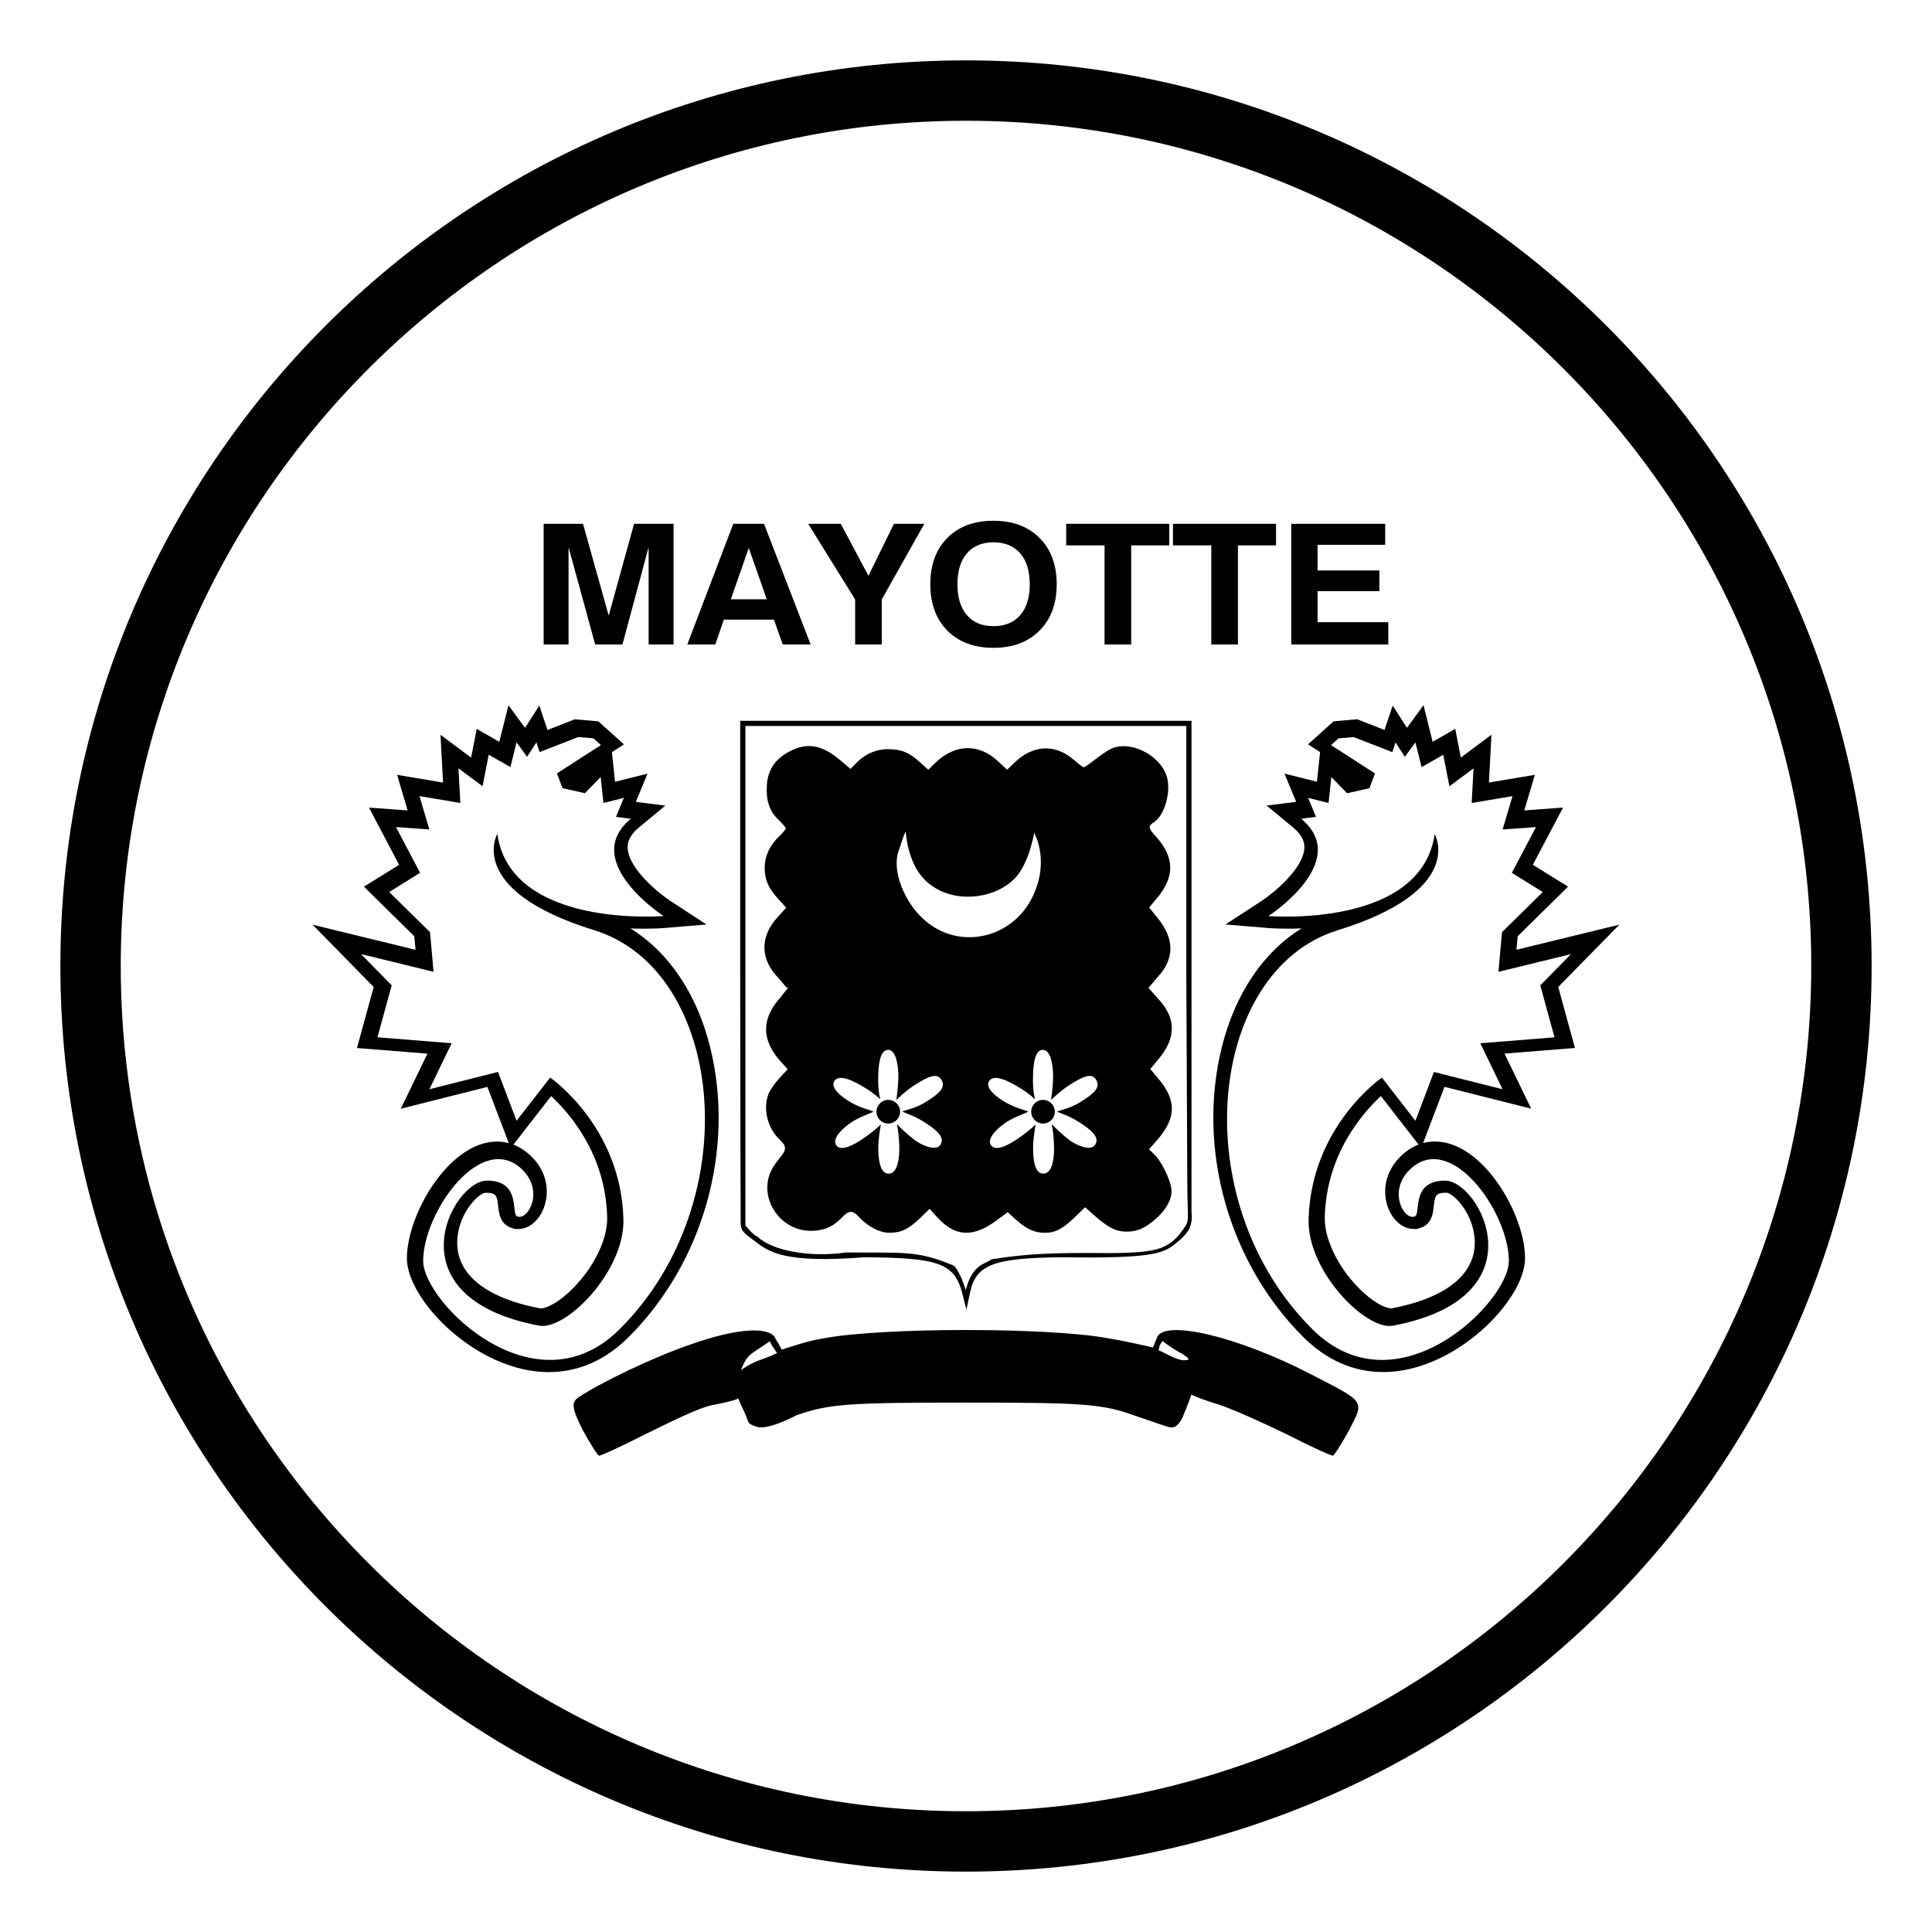
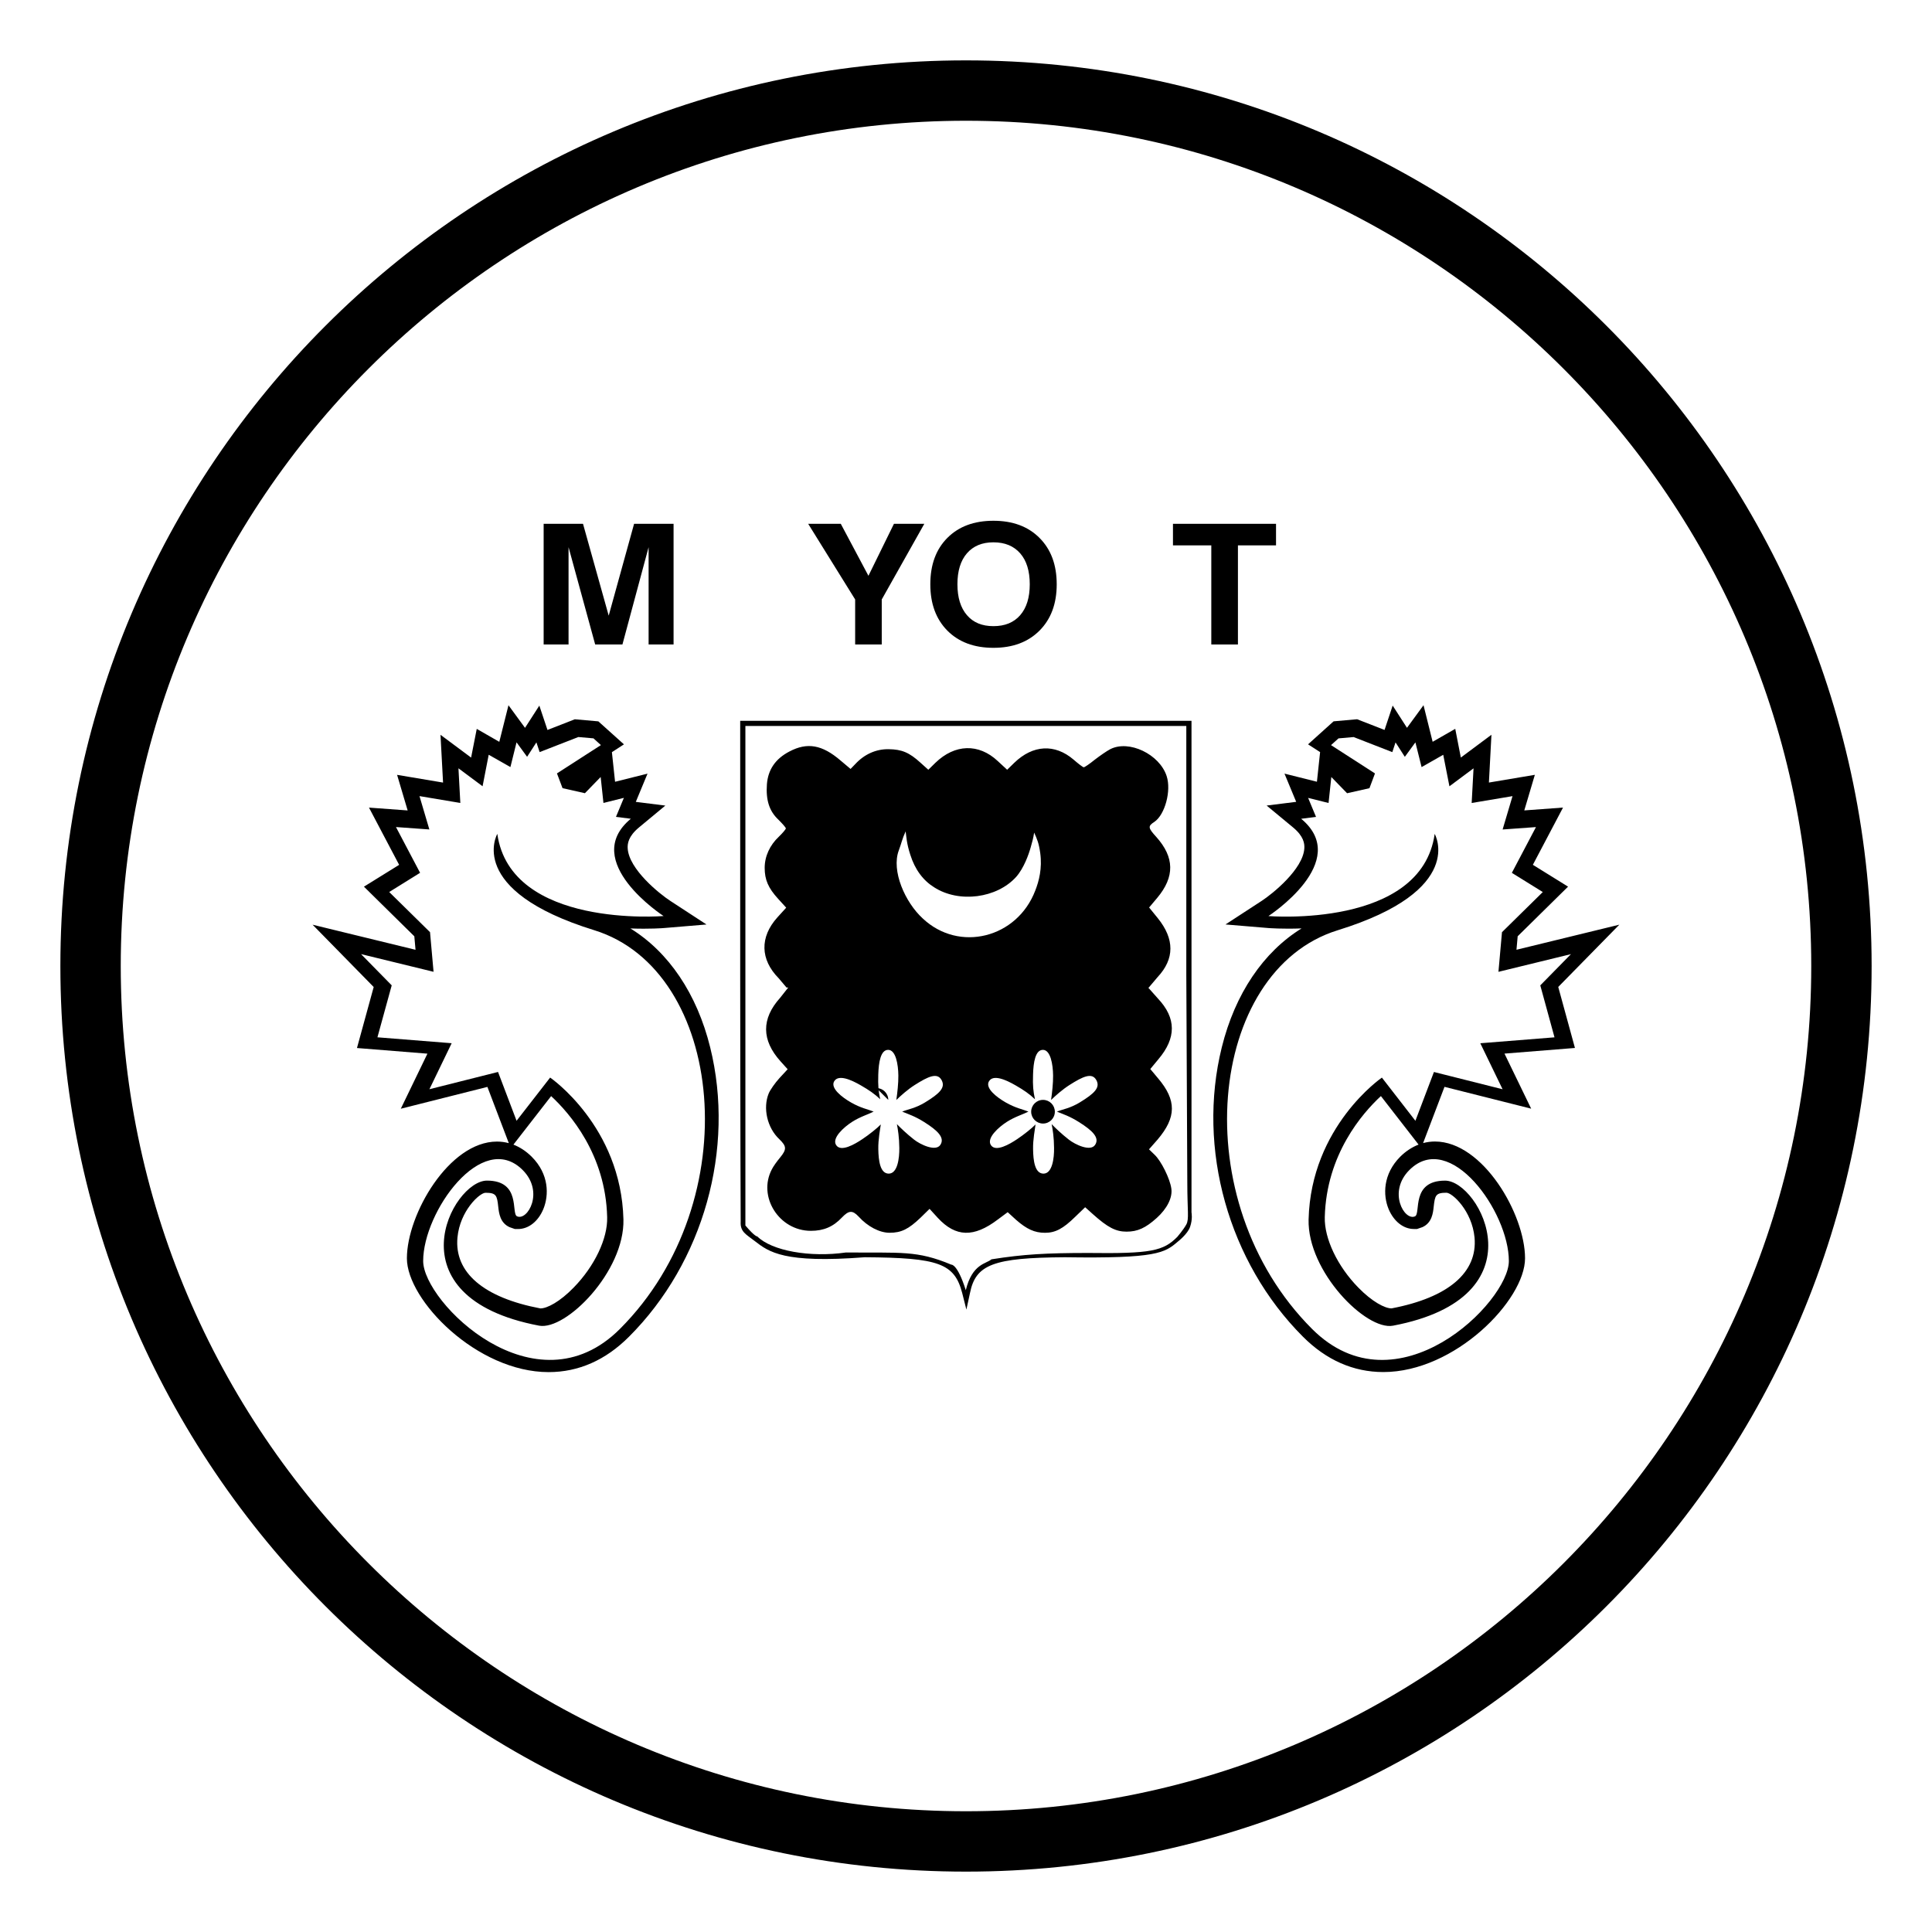
<svg xmlns="http://www.w3.org/2000/svg" viewBox="0 0 64 64" enable-background="new 0 0 64 64">
-   <path d="m36.59 21.349h.882v-3.283h1.261v-.714h-3.415v.714h1.272z" />
  <path d="m40.126 21.349h.882v-3.283h1.262v-.714h-3.414v.714h1.27z" />
-   <path d="m45.989 20.611h-2.343v-1.029h2.047v-.685h-2.047v-.85h2.24v-.695h-3.11v3.997h3.213z" />
  <path d="m28.328 21.349h.881v-1.491l1.41-2.506h-1.006l-.845 1.722-.916-1.722h-1.08l1.556 2.506z" />
  <path d="m18.834 18.126l.882 3.223h.903l.867-3.223v3.223h.827v-3.997h-1.308l-.841 3.042-.851-3.042h-1.304v3.997h.825z" />
-   <path d="m23.978 20.526h1.659l.292.822h.924l-1.544-3.997h-1.018l-1.523 3.997h.928l.282-.822m.826-2.374l.596 1.7h-1.19l.594-1.7" />
  <path d="m32.908 21.46c.64 0 1.148-.19 1.527-.57.38-.381.57-.892.57-1.534 0-.646-.19-1.156-.57-1.537-.379-.38-.888-.568-1.527-.568s-1.148.188-1.526.568c-.377.379-.564.89-.564 1.537 0 .643.188 1.153.564 1.534.378.38.887.57 1.526.57m-.877-3.131c.209-.241.501-.364.877-.364.381 0 .676.123.888.366.211.242.316.584.316 1.024 0 .438-.105.779-.316 1.023-.212.244-.507.364-.888.364-.376 0-.668-.12-.877-.364-.21-.244-.315-.586-.315-1.023 0-.442.105-.784.315-1.026" />
-   <path d="m43.42 45.521c-2.432-1.258-4.861-1.822-5.092-1.216-.042.117-.076.183-.135.333-.245-.056-.883-.208-1.521-.312-1.971-.357-7.375-.357-9.346 0-.64.104-1.073.278-1.433.381-.205-.409-.161-.246-.203-.361-.17-.421-1.277-.354-2.807.189-1.236.419-3.019 1.279-3.731 1.762-.229.167-.209.354.147 1.067.252.461.504.858.546.858.062 0 .753-.313 1.528-.71.776-.379 1.766-.876 2.221-.966.348-.067.668-.133.864-.216.079.194.03.089.175.389.207.436.078.426.436.545.379.125 1.314-.382 1.314-.382 1.089-.377 1.697-.419 5.615-.419s4.527.042 5.614.439c0 0 .877.298.99.337.112.034.171.061.292.034.105-.027.218-.192.268-.292 0 0 .242-.58.303-.781.21.102.59.232.959.346.438.147 1.423.587 2.199.966.773.397 1.465.71 1.53.71.04 0 .292-.397.544-.858.505-.985.545-.9-1.277-1.843m-4.945-1.048l.038-.051c.137.109.365.268.507.346.202.111.304.183.336.227l.006.008.004.006.002.01v.004.002.004.002l-.002.004-.004.002-.006.006-.002.004-.008.002-.116.011c-.239.01-.708-.282-.849-.33.02-.096.028-.179.094-.257m-12.95.005c.021.063.043.081.216.346-.262.108-.037.031-.455.188-.488.165-.691.35-.73.367h-.004-.002v-.004l.006-.016c.115-.255.155-.397.425-.58.151-.102.384-.246.522-.352l.022.051" />
  <path d="m39.469 23.878h-7.475-7.474v8.351c0 0 .004 5.964.016 8.239-.02.338.176.419.467.644.468.363.966.743 3.641.536 2.459.015 2.974.205 3.23 1.185l.139.549.119-.549c.189-.945.773-1.17 3.144-1.185 3.054.046 3.308-.146 3.745-.521 0 0 .319-.246.401-.482.093-.265.048-.482.048-.482v-7.934-8.351zm-.171 16.685c-.098.177-.299.411-.299.411-.463.465-.857.56-2.974.532-1.367.002-2.104.04-3.183.211-.169.152-.634.139-.849 1.022-.28-.884-.48-.846-.48-.846-1.145-.479-1.655-.386-3.489-.403-1.185.171-2.456-.052-2.938-.532 0 0-.071.02-.394-.362.002-1.677 0-8.299 0-8.299v-8.249h7.302 7.304v8.249l.033 6.879c0 .927.065 1.211-.033 1.387" />
-   <path d="m29.425 36.435c-.216 0-.392.175-.392.392 0 .215.176.392.392.392.215 0 .392-.177.392-.392v-.002c-.001-.216-.177-.39-.392-.39" />
+   <path d="m29.425 36.435v-.002c-.001-.216-.177-.39-.392-.39" />
  <path d="m38.361 35.719l-.256-.306.269-.325c.598-.706.592-1.363-.013-2.007l-.325-.365h.016l.294-.347c.566-.605.566-1.262.006-1.955l-.286-.352.267-.317c.588-.701.574-1.347-.03-2.021-.275-.3-.282-.357-.065-.497.352-.236.568-1.031.409-1.518-.236-.726-1.251-1.21-1.869-.891-.113.058-.342.217-.515.35-.173.14-.332.249-.363.249-.026 0-.178-.115-.338-.255-.618-.528-1.344-.492-1.963.107l-.236.23-.311-.288c-.632-.592-1.422-.566-2.066.058l-.234.23-.256-.23c-.376-.344-.624-.445-1.057-.451-.414-.008-.805.165-1.109.495l-.154.159-.33-.278c-.61-.524-1.103-.612-1.695-.3-.465.242-.707.6-.746 1.083-.038.522.077.892.377 1.172.135.135.25.262.25.294 0 .025-.104.151-.23.272-.3.281-.471.651-.471 1.033 0 .396.119.669.445 1.026l.268.294-.294.324c-.586.651-.567 1.395.044 2.013l.261.309h.056l-.269.341c-.624.693-.618 1.401.014 2.103l.236.262-.27.292c-.146.159-.305.388-.356.505-.202.489-.051 1.146.351 1.521.242.236.25.333.02.613-.102.121-.223.292-.267.382-.479.904.236 2.04 1.292 2.04.421 0 .739-.135 1.026-.44.23-.241.351-.249.555-.032.3.332.695.536 1.025.536.39 0 .63-.121 1.025-.498l.3-.294.274.3c.592.638 1.191.657 1.988.052l.326-.242.278.254c.352.308.613.429.957.429s.599-.135 1-.528l.331-.319.255.229c.492.44.759.58 1.116.58.368 0 .63-.121 1-.453.344-.311.528-.674.484-.974-.044-.326-.338-.918-.555-1.121l-.185-.179.286-.325c.624-.735.631-1.302.013-2.029m-8.587-7.549c.09-.239.109-.376.227-.63.022.173.034.409.153.772.155.497.431.858.791 1.081.826.532 2.08.361 2.716-.344.258-.292.417-.747.482-.979.063-.229.077-.263.115-.489.098.221.153.336.201.678.069.507-.042.93-.163 1.238-.601 1.581-2.525 2.063-3.729.928-.584-.533-1.048-1.58-.793-2.255m.845 9.002c.445.28.686.517.532.753-.154.234-.663-.01-.87-.173-.254-.199-.443-.384-.57-.513.034.177.076.429.08.787.004.343-.058.85-.35.852-.286 0-.34-.431-.346-.814-.006-.317.06-.649.083-.816-.111.117-.394.344-.608.485-.258.174-.713.438-.87.202-.156-.232.253-.596.526-.771.278-.178.529-.243.714-.342-.217-.084-.411-.111-.745-.299-.306-.174-.697-.48-.561-.705.142-.234.559-.052.889.14.26.15.448.276.634.457-.058-.276-.074-.445-.063-.817.012-.407.077-.822.329-.82.251.002.332.479.336.849.004.248-.034.584-.067.811.15-.144.373-.346.611-.497.445-.282.739-.417.883-.171.148.255-.058.453-.543.749-.329.199-.554.221-.757.305.201.083.422.151.733.348m5.126 0c.445.28.688.517.532.753-.154.234-.663-.01-.87-.173-.254-.199-.443-.384-.57-.513.036.177.077.429.08.787.006.343-.058.85-.349.852-.289 0-.341-.431-.346-.814-.006-.317.061-.649.082-.816-.109.117-.394.344-.606.485-.258.174-.715.438-.872.202-.156-.232.253-.596.526-.771.28-.178.529-.243.716-.342-.219-.084-.411-.111-.747-.299-.306-.174-.697-.48-.559-.705.14-.234.557-.052.887.14.26.15.448.276.636.457-.06-.276-.076-.445-.064-.817.011-.407.076-.822.328-.82.251.002.332.479.336.849.004.248-.034.584-.067.811.149-.144.375-.346.612-.497.444-.282.738-.417.882-.171.15.255-.058.453-.543.749-.329.199-.552.221-.757.305.201.083.422.151.733.348" />
  <path d="m34.551 36.435c-.215 0-.392.175-.392.392 0 .215.177.392.392.392.217 0 .392-.177.392-.392v-.002c-.001-.216-.175-.39-.392-.39" />
  <path d="m23.526 34.696c-.439-1.778-1.377-3.159-2.643-3.94.642.024 1.093-.012 1.093-.012l1.427-.119-1.198-.782c-.354-.23-1.373-1.046-1.412-1.741-.009-.156.02-.397.373-.691l.874-.725-.978-.123.388-.935-1.075.269-.105-.981.399-.258-.848-.762-.779-.069-.906.354-.27-.807-.474.737-.548-.749-.304 1.212-.747-.429-.187.951-1.014-.755.085 1.583-1.523-.256.35 1.179-1.281-.094.999 1.896-1.166.723 1.669 1.644.04.447-3.41-.831 2.024 2.064-.554 2.021 2.334.187-.882 1.824 2.869-.723.709 1.863c-.127-.034-.258-.052-.392-.052-1.589 0-2.984 2.412-2.984 3.868 0 1.385 2.319 3.769 4.695 3.769.991 0 1.886-.395 2.662-1.172 2.468-2.465 3.522-6.227 2.69-9.585m-9.508 7.077c0-1.632 1.951-4.359 3.296-3.015.724.724.165 1.693-.187 1.534-.203-.092.145-1.183-.996-1.183-1.149 0-3.234 3.864 1.725 4.805.891.169 2.838-1.796 2.796-3.519-.077-3.088-2.428-4.699-2.428-4.699l-1.112 1.431-.614-1.617-2.273.572.737-1.524-2.459-.196.473-1.721-1.016-1.035 2.402.586-.117-1.313-1.352-1.33 1.023-.636-.799-1.516 1.106.08-.327-1.105 1.353.227-.062-1.148.799.595.203-1.044.719.408.203-.819.35.479.308-.478.107.322 1.283-.499.501.044.246.223-1.456.938.185.489.741.167.522-.537.092.86.677-.169-.262.63.492.062c-1.706 1.413 1.085 3.223 1.085 3.223s-5.064.419-5.508-2.722c0 0-1.072 1.867 3.213 3.192 4.308 1.332 5.103 8.953.849 13.207-2.807 2.809-6.518-.89-6.518-2.249m3.597-3.453c-.185-.184-.389-.318-.607-.403l1.249-1.607c.612.566 1.807 1.933 1.856 4.011.02.706-.416 1.621-1.107 2.329-.463.477-.884.693-1.103.693h-.002c-1.881-.357-2.856-1.19-2.747-2.349.083-.884.734-1.482.93-1.482.355 0 .381.088.421.463.024.213.06.533.374.676l.177.062h.106c.348 0 .668-.254.837-.661.19-.462.19-1.157-.384-1.732" />
  <path d="m53.643 30.631l-3.408.831.04-.447 1.669-1.644-1.166-.723.999-1.896-1.283.094.35-1.179-1.522.256.084-1.583-1.014.755-.185-.951-.749.429-.302-1.212-.548.749-.474-.737-.269.807-.909-.354-.779.069-.846.762.399.258-.105.981-1.075-.269.388.935-.979.123.876.725c.354.294.382.535.373.691-.041.695-1.059 1.511-1.412 1.741l-1.2.782 1.427.119c0 0 .453.036 1.093.012-1.264.781-2.203 2.162-2.643 3.94-.832 3.357.225 7.12 2.688 9.584.776.777 1.673 1.172 2.664 1.172 2.374 0 4.694-2.384 4.694-3.769 0-1.456-1.395-3.868-2.985-3.868-.132 0-.265.018-.392.052l.709-1.863 2.871.723-.884-1.824 2.334-.187-.553-2.021 2.024-2.063m-4.606 3.928l.738 1.524-2.274-.572-.614 1.617-1.11-1.431c0 0-2.351 1.611-2.428 4.699-.044 1.723 1.905 3.688 2.796 3.519 4.959-.94 2.874-4.805 1.725-4.805-1.141 0-.795 1.091-.996 1.183-.354.159-.91-.811-.187-1.534 1.345-1.345 3.296 1.383 3.296 3.015 0 1.358-3.711 5.058-6.519 2.249-4.254-4.254-3.461-11.875.849-13.207 4.285-1.325 3.213-3.192 3.213-3.192-.443 3.141-5.508 2.722-5.508 2.722s2.791-1.81 1.085-3.223l.492-.062-.262-.63.677.169.092-.86.522.537.741-.167.183-.489-1.456-.938.248-.223.501-.044 1.281.499.107-.322.308.478.35-.479.205.819.717-.408.205 1.044.799-.595-.062 1.148 1.353-.227-.328 1.105 1.105-.08-.799 1.516 1.025.636-1.352 1.33-.117 1.313 2.402-.586-1.016 1.035.471 1.721-2.458.196m-3.038 5.492c.171.407.489.661.837.661h.106l.179-.062c.313-.143.35-.463.372-.676.042-.375.065-.463.421-.463.197 0 .847.599.932 1.482.107 1.158-.868 1.991-2.749 2.349h-.001c-.218 0-.641-.217-1.104-.693-.691-.708-1.125-1.623-1.107-2.329.052-2.078 1.246-3.444 1.859-4.011l1.248 1.607c-.219.085-.425.22-.609.403-.572.576-.574 1.271-.384 1.732" />
  <path d="M32,2C15.432,2,2,15.432,2,32s13.432,30,30,30s30-13.432,30-30S48.568,2,32,2z M32,60C16.561,60,4,47.439,4,32   S16.561,4,32,4s28,12.561,28,28S47.439,60,32,60z" />
</svg>